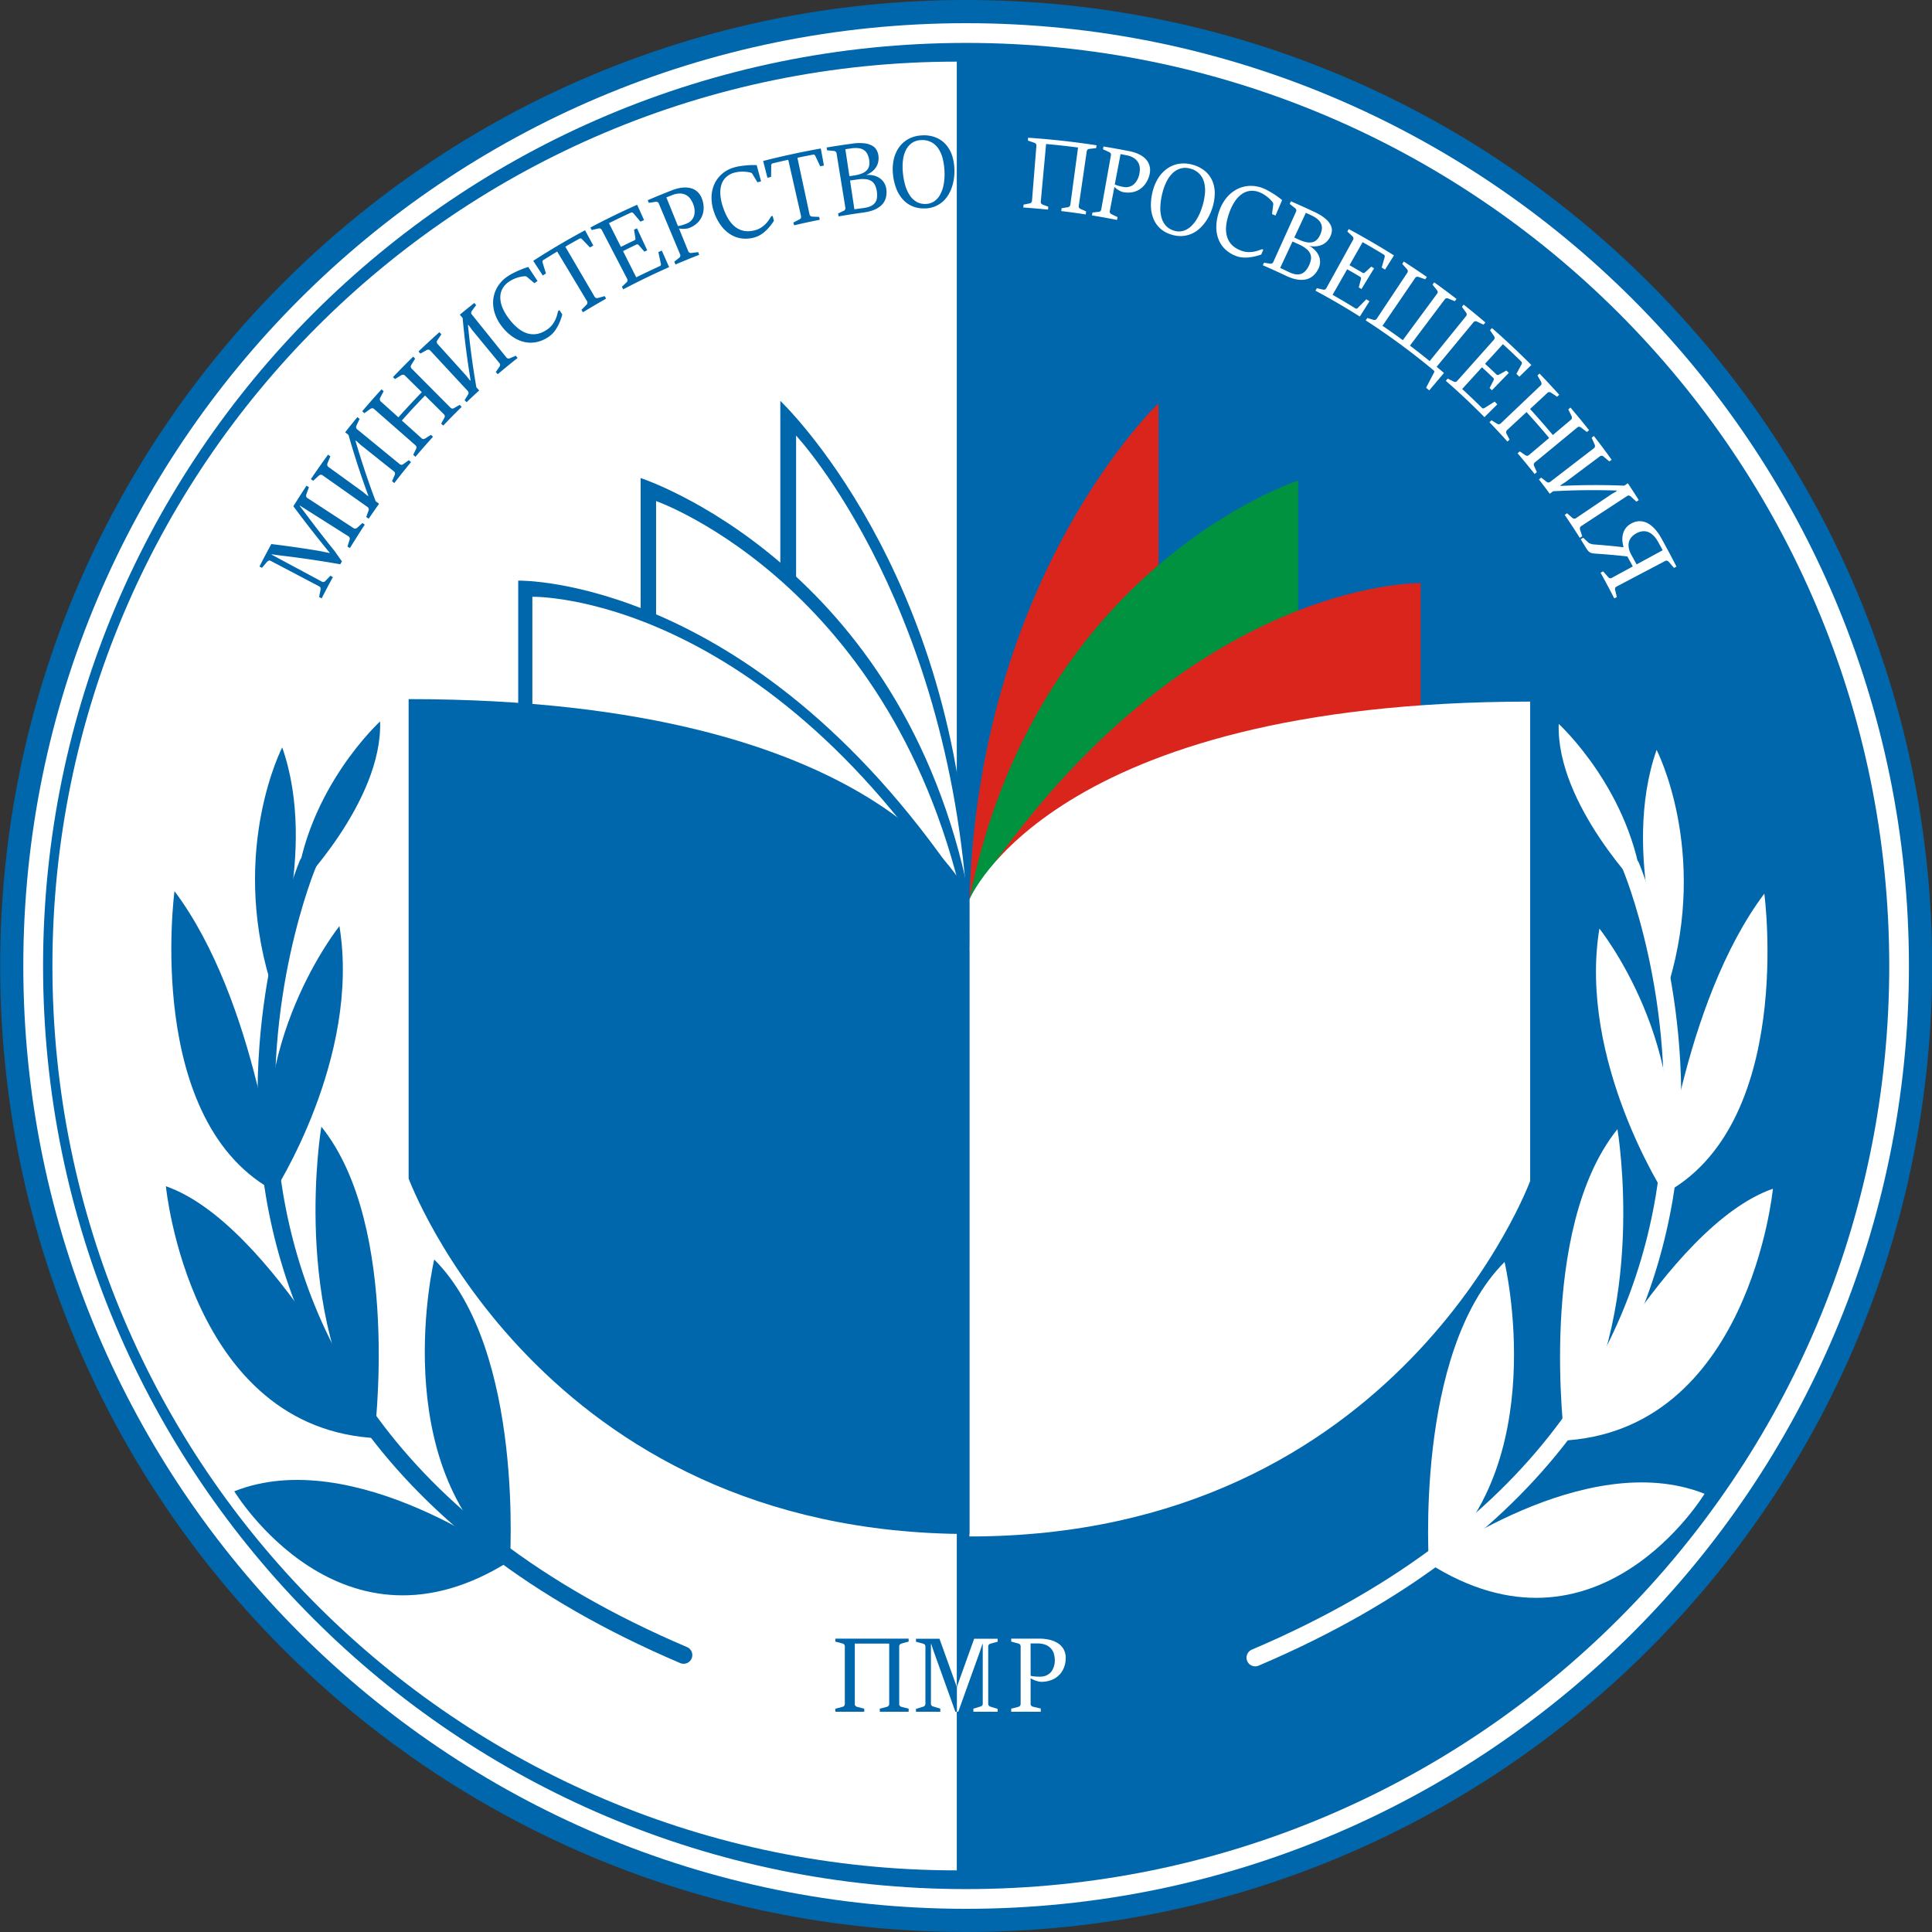
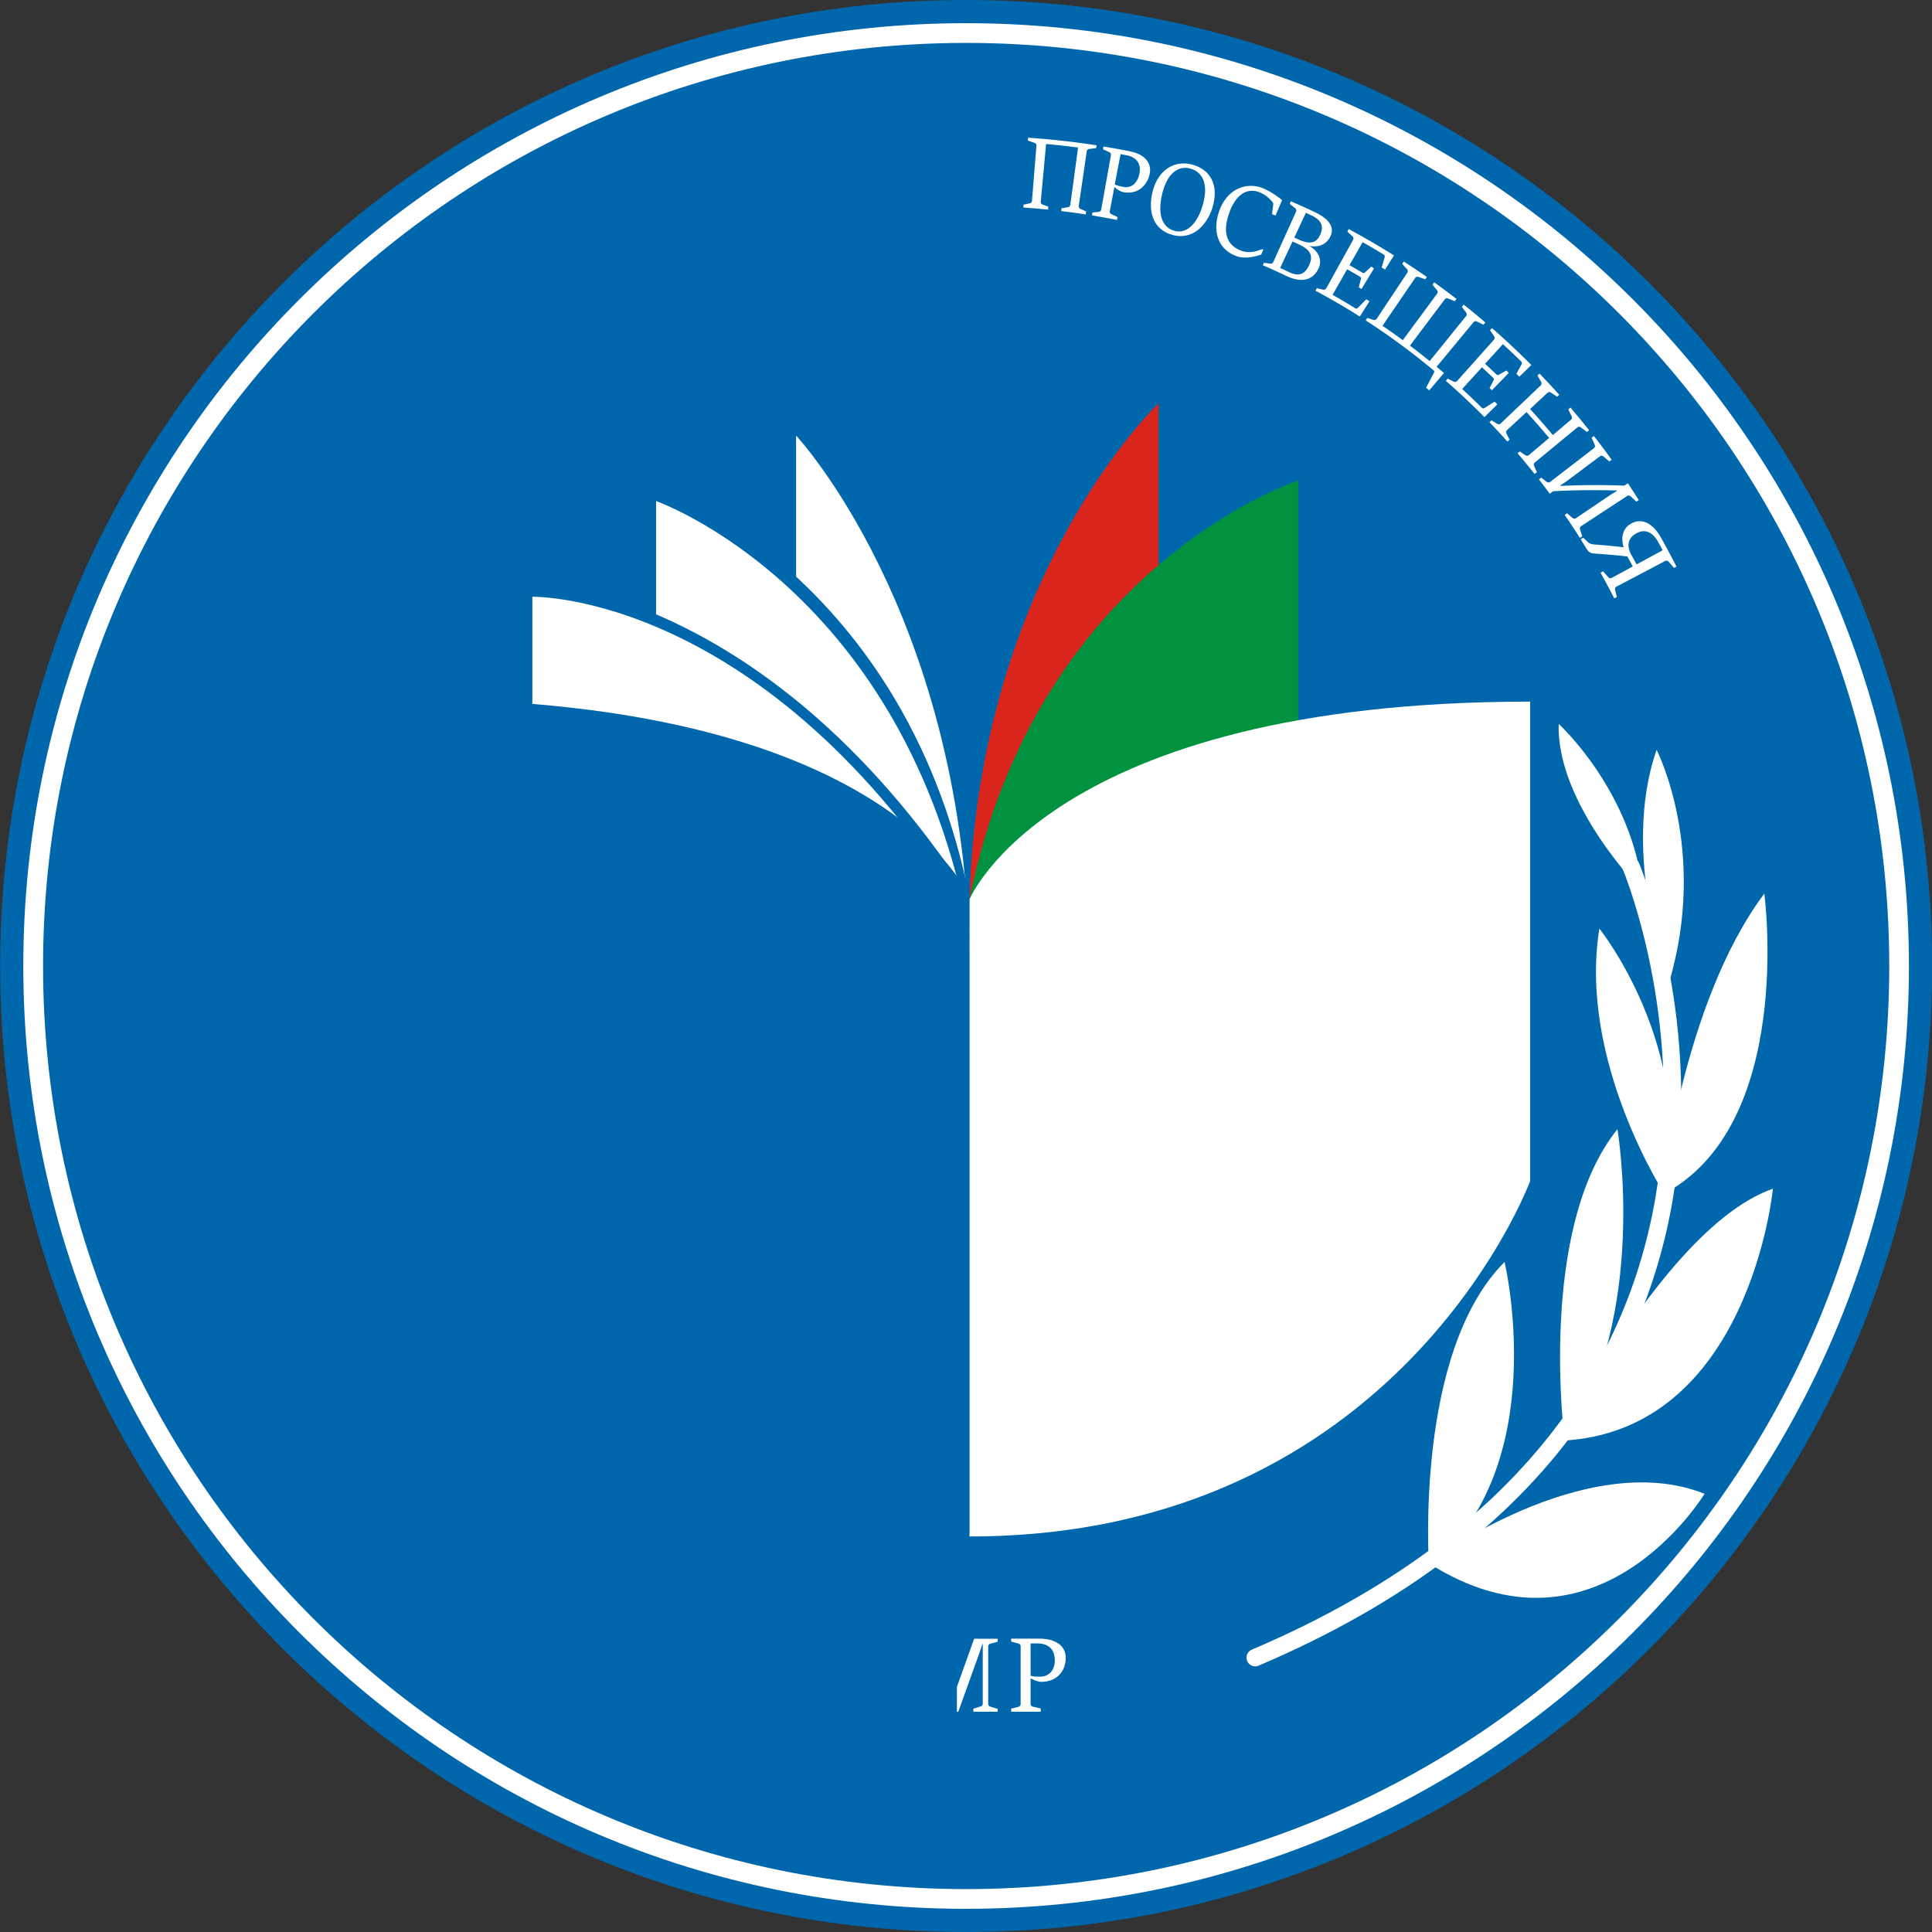
<svg xmlns="http://www.w3.org/2000/svg" id="Слой_1" data-name="Слой 1" viewBox="0 0 1000 1000">
  <rect x="0" y="0" width="1000" height="1000" fill="#333333" stroke="none" />
  <defs>
    <style>.cls-1{fill:#0067ac;}.cls-2{fill:#fff;}.cls-3{fill:#da251d;}.cls-4{fill:#00923f;}.cls-5,.cls-6{fill:none;stroke-linecap:round;stroke-miterlimit:10;stroke-width:9px;}.cls-5{stroke:#fff;}.cls-6{stroke:#0067ac;}</style>
  </defs>
  <title>avatar</title>
  <path class="cls-1" d="M1000.08,500c0,276.14-223.86,500-500,500S.08,776.14.08,500,223.93,0,500.08,0s500,223.86,500,500" />
  <path class="cls-2" d="M988.06,500c0,269.51-218.48,488-488,488s-488-218.48-488-488,218.48-488,488-488,488,218.48,488,488" />
  <path class="cls-1" d="M977.87,500c0,263.88-213.91,477.79-477.79,477.79S22.29,763.88,22.29,500,236.2,22.21,500.08,22.21,977.87,236.12,977.87,500" />
-   <path class="cls-2" d="M495.23,31.9h0C236.71,31.9,27.13,241.48,27.13,500s209.58,468.1,468.1,468.1Z" />
  <path class="cls-3" d="M599.64,208.78s-92.78,87.64-97.88,256.84h97.88Z" />
  <path class="cls-4" d="M671.94,248.72s-135.58,44-170.18,216.9H671.94Z" />
-   <path class="cls-3" d="M735.31,301.81s-124.63-2.7-233.54,163.81H735.31Z" />
  <path class="cls-2" d="M501.76,465.62V795.27c222.46,0,290.25-184,290.25-184V363.15c-248.42,0-290.25,102.47-290.25,102.47" />
  <path class="cls-2" d="M778.76,653.2s25.28,105.92-39.08,158c0,0-7.94-111,39.08-158" />
  <path class="cls-2" d="M837.19,584.45s16.42,96.89-27.32,161.29c0,0-14.36-109.48,27.32-161.29" />
  <path class="cls-2" d="M827.84,480.64s49.5,61.59,34,137.87c0,0-45.14-69.48-34-137.87" />
  <path class="cls-2" d="M857.46,388.14s26.83,51.89,6.4,120.58c0,0-25.38-66.37-6.4-120.58" />
  <path class="cls-2" d="M806.79,374.7s38.23,34.88,43.63,87.13c0,0-45-45.42-43.63-87.13" />
  <path class="cls-2" d="M913.21,462.55s16.2,120.61-53.17,156c0,0,10.56-99.26,53.17-156" />
  <path class="cls-2" d="M917.66,615.28s-12.14,126.4-110.18,130.46c0,0,55.09-111.25,110.18-130.46" />
  <path class="cls-2" d="M882.27,773.18s-55.47,91.76-143.08,35.74c0,0,81.3-60.32,143.08-35.74" />
  <path class="cls-5" d="M844.18,448.43S961.14,725.37,649.69,858" />
  <path class="cls-1" d="M403.89,207.49s92.78,87.64,97.88,256.84H403.89Z" />
  <path class="cls-2" d="M412.06,225.46s85,90.92,89.7,266.45h-89.7Z" />
  <path class="cls-1" d="M331.59,247.43s135.58,44,170.17,216.9H331.59Z" />
  <path class="cls-2" d="M339.59,259.34S468.8,304.72,501.76,483.15H339.59Z" />
  <path class="cls-1" d="M268.22,300.52s124.63-2.7,233.54,163.81H268.22Z" />
  <path class="cls-2" d="M275.55,308.89s120.72-2.74,226.21,166.59H275.55Z" />
  <path class="cls-1" d="M501.76,464.33V794c-222.46,0-290.25-184-290.25-184V361.86c248.42,0,290.25,102.47,290.25,102.47" />
  <path class="cls-1" d="M224.76,651.91s-25.28,105.92,39.08,158c0,0,7.94-111-39.08-158" />
  <path class="cls-1" d="M166.33,583.16s-16.43,96.89,27.32,161.29c0,0,14.36-109.48-27.32-161.29" />
  <path class="cls-1" d="M175.69,479.35s-49.5,61.59-34,137.87c0,0,45.14-69.48,34-137.87" />
  <path class="cls-1" d="M146.07,386.85s-26.83,51.89-6.4,120.58c0,0,25.38-66.37,6.4-120.58" />
  <path class="cls-1" d="M196.74,373.41s-38.23,34.88-43.63,87.13c0,0,45-45.42,43.63-87.13" />
  <path class="cls-1" d="M90.32,461.26s-16.2,120.61,53.17,156c0,0-10.56-99.26-53.17-156" />
  <path class="cls-1" d="M85.87,614S98,740.39,196,744.45C196,744.45,141,633.2,85.87,614" />
  <path class="cls-1" d="M121.26,771.89s55.47,91.76,143.08,35.74c0,0-81.3-60.32-143.08-35.74" />
  <path class="cls-6" d="M159.35,447.14s-117,276.94,194.49,409.53" />
  <path class="cls-1" d="M165.18,309q.36-1.9.73-3.79a1.66,1.66,0,0,0-.07-1,1.33,1.33,0,0,0-.65-.72l-25.07-13.18a1.25,1.25,0,0,0-1-.11,1.85,1.85,0,0,0-.85.56q-1.34,1.56-2.67,3.15l-1.31-.67q3-5.9,6.15-11.64,12.59,1.52,25,3.59l5.12,1.06.08-.14q-9.65-11.76-18.79-24.07,3.35-5.41,6.82-10.66l1.22.82q-.68,1.87-1.34,3.74a1.83,1.83,0,0,0-.05,1,1.27,1.27,0,0,0,.57.81L183,273.36a1.32,1.32,0,0,0,1,.24,1.85,1.85,0,0,0,.87-.41l2.7-2.47,1.24.83q-3.93,6-7.69,12.12l-1.28-.78q.55-1.77,1.11-3.53a1.62,1.62,0,0,0,0-1,1.39,1.39,0,0,0-.62-.78l-25.1-15.88-.1.17,2.54,3.3q7.63,10.28,15.62,20.17,1.83,2.64,3.69,5.25l-.85,1.48q-15.51-2.73-31.34-4.59l-4.17-.58-.08.15,26.06,14a1.33,1.33,0,0,0,1,.16,1.65,1.65,0,0,0,.81-.5L171,298l1.31.72q-3,5.41-5.81,11l-1.33-.68" />
  <path class="cls-1" d="M189.55,267.62q.62-1.73,1.26-3.45a1.59,1.59,0,0,0,0-.94,1.4,1.4,0,0,0-.59-.81L166.94,246a1.28,1.28,0,0,0-1-.25,1.76,1.76,0,0,0-.89.42l-2.94,2.66-1.21-.83q4.36-6.46,8.91-12.68l1.18.88q-.75,1.81-1.48,3.63a1.73,1.73,0,0,0-.1,1,1.31,1.31,0,0,0,.54.82l17.95,13,2.18,1.83.64.3Q185,241.32,180.4,225.14l-1.74-1.39q3.13-4,6.34-7.86l1.13.95q-.83,1.73-1.64,3.47a1.78,1.78,0,0,0-.16,1,1.29,1.29,0,0,0,.49.86l22.06,18.06a1.36,1.36,0,0,0,.95.35,1.65,1.65,0,0,0,.89-.32l2.87-2.07,1.15,1q-4.4,5.31-8.64,10.84l-1.18-.92q.69-1.64,1.4-3.28a1.77,1.77,0,0,0,.1-1,1.37,1.37,0,0,0-.53-.83l-17.35-13.84-2-1.87-.61-.31q4.72,16.08,10.53,31.49l1.76,1.27q-2.72,3.82-5.37,7.74l-1.24-.85" />
  <path class="cls-1" d="M213.86,235.46q.77-1.61,1.56-3.22a1.55,1.55,0,0,0,.12-.91,1.43,1.43,0,0,0-.51-.86l-21.44-18.8a1.3,1.3,0,0,0-.92-.36,1.69,1.69,0,0,0-.91.3l-3.14,2.25-1.12-1q4.89-5.79,10-11.35l1.08,1q-.9,1.68-1.79,3.38a1.73,1.73,0,0,0-.18,1,1.3,1.3,0,0,0,.45.88l9.15,8.23q5.94-6.68,12.12-13l-8.77-8.64a1.22,1.22,0,0,0-.88-.4,2.2,2.2,0,0,0-1,.24l-3.22,2-1.06-1q5.16-5.42,10.47-10.61l1,1.06q-1,1.61-2,3.23a1.64,1.64,0,0,0-.24,1,1.34,1.34,0,0,0,.41.89L233.17,211a1.42,1.42,0,0,0,.89.46,1.53,1.53,0,0,0,.9-.2l3-1.72,1,1.08q-4.84,4.72-9.54,9.67l-1.08-1q.84-1.54,1.7-3.07a1.73,1.73,0,0,0,.17-.92,1.39,1.39,0,0,0-.45-.87L220,204.73q-6.14,6.3-12,12.94l10.21,9.18a1.35,1.35,0,0,0,.91.4,1.76,1.76,0,0,0,.9-.25l3-1.92,1.1,1q-4.61,5.07-9.07,10.35l-1.14-1" />
  <path class="cls-1" d="M240.48,207.13q.91-1.5,1.83-3a1.51,1.51,0,0,0,.2-.88,1.46,1.46,0,0,0-.42-.9L222.7,181.44a1.32,1.32,0,0,0-.87-.46,1.65,1.65,0,0,0-.93.19L217.6,183l-1-1.07q5.35-5.11,10.84-10l1,1.11q-1,1.55-2.08,3.12a1.63,1.63,0,0,0-.28.93,1.34,1.34,0,0,0,.37.9l14.86,16.45,1.76,2.24.56.43q-2.67-16-4.17-32.54L238,162.88q3.73-3.09,7.53-6.08l.91,1.16q-1.11,1.47-2.21,2.95a1.67,1.67,0,0,0-.34.92,1.32,1.32,0,0,0,.31.93L262.08,185a1.4,1.4,0,0,0,.85.55,1.56,1.56,0,0,0,.91-.1l3.13-1.33.93,1.18q-5.2,4.09-10.28,8.4l-1-1.15q1-1.41,1.94-2.82a1.68,1.68,0,0,0,.28-.9,1.4,1.4,0,0,0-.36-.91l-14.13-17.15-1.62-2.25-.53-.44q1.59,16.43,4.37,32.41l1.46,1.61q-3.3,3-6.54,6.11Z" />
  <path class="cls-1" d="M289.57,160.53l1.46,2.23a27.78,27.78,0,0,1-.9,2.87,26.26,26.26,0,0,1-1.38,3.09,18.84,18.84,0,0,1-1.93,3,12.35,12.35,0,0,1-2.6,2.45A17.39,17.39,0,0,1,278,177a14.87,14.87,0,0,1-6.33.07,17.54,17.54,0,0,1-6.23-2.69,24.55,24.55,0,0,1-5.76-5.53,21.47,21.47,0,0,1-3.67-7,17.28,17.28,0,0,1-.68-7,16,16,0,0,1,2.22-6.44,17.3,17.3,0,0,1,5-5.23,23.68,23.68,0,0,1,2.55-1.54q1.43-.75,2.92-1.42t2.9-1.19q1.42-.53,2.51-.84l4.8,7.28-1.65,1.09-3.84-3.25A1.22,1.22,0,0,0,272,143a3.79,3.79,0,0,0-.81,0,16.93,16.93,0,0,0-2,.33,17.7,17.7,0,0,0-2.08.61,17.9,17.9,0,0,0-2,.88,15.14,15.14,0,0,0-1.89,1.14,10.35,10.35,0,0,0-3.11,3.4,9.19,9.19,0,0,0-1.15,4.4,13.89,13.89,0,0,0,1,5.2,25,25,0,0,0,3.39,5.88c3.23,4.32,6.56,6.9,9.93,7.8s6.68.18,10-2.13a11.29,11.29,0,0,0,2.52-2.34,14.18,14.18,0,0,0,1.58-2.54,14.67,14.67,0,0,0,.94-2.49l.58-2.18.63-.41" />
  <path class="cls-1" d="M301,160.33l2.65-2.68a1.45,1.45,0,0,0,.38-.82,1.48,1.48,0,0,0-.23-1L288.4,130.2q-3.57,2.14-7.1,4.35a1,1,0,0,0-.5.62,1.41,1.41,0,0,0,.05.76q.86,2.81,1.75,5.6l-1.67,1.07L276,135q13.14-8.46,26.8-15.82l4.3,7.91-1.75,1q-2-2.13-4.05-4.24a1.36,1.36,0,0,0-.65-.43,1,1,0,0,0-.73.12q-3.67,2-7.31,4.15l15.13,25.85a1.42,1.42,0,0,0,.75.67,1.55,1.55,0,0,0,.88.06l3.62-1,.74,1.3q-6,3.41-12,7.05l-.79-1.28" />
-   <path class="cls-1" d="M321.91,148.4l2.46-2.31a1.43,1.43,0,0,0,.41-.78,1.47,1.47,0,0,0-.17-1L311.47,119a1.35,1.35,0,0,0-.71-.68,1.6,1.6,0,0,0-.92-.08l-3.57.82-.69-1.3q11.93-6.31,24.2-11.78l3.58,7.92-1.86.83q-1.78-2.13-3.57-4.26a1.71,1.71,0,0,0-.62-.46.92.92,0,0,0-.75.06q-5.71,2.63-11.36,5.44l6.18,12.27q3.45-1.72,6.93-3.37a1,1,0,0,0,.55-.52,1.57,1.57,0,0,0,0-.73q-.34-2.14-.68-4.28l1.52-.71L335,129.56l-1.47.68L330.71,127a1.7,1.7,0,0,0-.6-.47.91.91,0,0,0-.75.08q-3.46,1.64-6.89,3.35l6.84,13.58q6.08-3,12.26-5.83a.84.84,0,0,0,.48-.48,1.4,1.4,0,0,0,0-.76q-.65-3-1.27-6l1.75-.78,3.82,8.57q-12,5.3-23.75,11.49l-.71-1.32" />
  <path class="cls-1" d="M349,135.44l2.63-2.09a1.43,1.43,0,0,0,.47-.74,1.48,1.48,0,0,0-.1-1L341,105.34a1.37,1.37,0,0,0-.65-.73,1.59,1.59,0,0,0-.91-.15l-3.61.52-.59-1.35q6.29-2.7,12.65-5.17a21.4,21.4,0,0,1,4.93-1.3,12.23,12.23,0,0,1,4.48.18,8.38,8.38,0,0,1,3.65,1.89,9,9,0,0,1,2.43,3.8,13.11,13.11,0,0,1,.83,4.9,11.09,11.09,0,0,1-1,4.29,10.43,10.43,0,0,1-2.55,3.43,12.52,12.52,0,0,1-3.91,2.35,5.76,5.76,0,0,1-1.19.31,10.52,10.52,0,0,1-1.36.12,13.19,13.19,0,0,1-1.43,0,11.71,11.71,0,0,1-1.32-.18l4.77,11.74a1.43,1.43,0,0,0,.64.77,1.54,1.54,0,0,0,.86.19l3.63-.45.55,1.4q-6.17,2.39-12.27,5l-.6-1.38M350.94,117c.27,0,.58-.09.93-.16s.72-.17,1.11-.29l1.15-.37,1.1-.4a7,7,0,0,0,2.24-1.33,6.43,6.43,0,0,0,1.34-1.72,5.89,5.89,0,0,0,.63-1.91,9.68,9.68,0,0,0,.09-1.91,10,10,0,0,0-.24-1.69,11.3,11.3,0,0,0-.37-1.28,13,13,0,0,0-1.49-2.88,6.73,6.73,0,0,0-2.24-2.07,6.87,6.87,0,0,0-3.16-.83,10.61,10.61,0,0,0-4.19.86l-2.93,1.16,6,14.82" />
  <path class="cls-1" d="M399.89,111.7l.69,2.57a27.5,27.5,0,0,1-1.71,2.42,25.23,25.23,0,0,1-2.22,2.47,18,18,0,0,1-2.69,2.17,11.72,11.72,0,0,1-3.15,1.47,16.56,16.56,0,0,1-6.6.66,14.53,14.53,0,0,1-5.91-2,17.77,17.77,0,0,1-5-4.56,25.23,25.23,0,0,1-3.69-7.07,22,22,0,0,1-1.32-7.73,17.21,17.21,0,0,1,1.47-6.8,15.4,15.4,0,0,1,4-5.33A16.47,16.47,0,0,1,380,86.66a22.52,22.52,0,0,1,2.83-.63q1.56-.25,3.15-.4t3.07-.19q1.48,0,2.6,0l2.27,8.41-1.87.5-2.6-4.3a1.23,1.23,0,0,0-.59-.56,3.7,3.7,0,0,0-.76-.24,16.81,16.81,0,0,0-1.93-.32,17.42,17.42,0,0,0-4.29.08,14.4,14.4,0,0,0-2.1.46,9.85,9.85,0,0,0-3.92,2.19,8.9,8.9,0,0,0-2.4,3.76,13.93,13.93,0,0,0-.6,5.23,25.62,25.62,0,0,0,1.39,6.63c1.71,5.12,4,8.62,6.89,10.57s6.16,2.34,9.94,1.23a10.78,10.78,0,0,0,3.05-1.39,13.55,13.55,0,0,0,2.24-1.89,14.13,14.13,0,0,0,1.63-2l1.2-1.87.71-.19" />
-   <path class="cls-1" d="M410.64,115.18l3.29-1.69a1.41,1.41,0,0,0,.6-.65,1.49,1.49,0,0,0,.08-1L408,82.69q-4,.89-8,1.85a1,1,0,0,0-.65.43,1.39,1.39,0,0,0-.18.73q0,2.93-.07,5.85l-1.88.47L395,83.32q14.81-3.78,29.85-6.46l1.61,8.84-1.93.35q-1.24-2.65-2.5-5.29a1.35,1.35,0,0,0-.48-.61.94.94,0,0,0-.72-.11q-4.06.77-8.1,1.62L419,110.91a1.44,1.44,0,0,0,.5.87,1.53,1.53,0,0,0,.81.33l3.7.17.3,1.47q-6.68,1.32-13.31,2.88l-.35-1.46" />
+   <path class="cls-1" d="M410.64,115.18l3.29-1.69a1.41,1.41,0,0,0,.6-.65,1.49,1.49,0,0,0,.08-1L408,82.69q-4,.89-8,1.85a1,1,0,0,0-.65.43,1.39,1.39,0,0,0-.18.73q0,2.93-.07,5.85l-1.88.47L395,83.32q14.81-3.78,29.85-6.46q-1.24-2.65-2.5-5.29a1.35,1.35,0,0,0-.48-.61.94.94,0,0,0-.72-.11q-4.06.77-8.1,1.62L419,110.91a1.44,1.44,0,0,0,.5.87,1.53,1.53,0,0,0,.81.33l3.7.17.3,1.47q-6.68,1.32-13.31,2.88l-.35-1.46" />
  <path class="cls-1" d="M433.79,110.49l3-1.42a1.42,1.42,0,0,0,.62-.61,1.49,1.49,0,0,0,.14-1L433,79.37a1.37,1.37,0,0,0-.46-.87,1.58,1.58,0,0,0-.84-.36l-3.6-.34-.25-1.45q6.62-1.13,13.27-2a23.69,23.69,0,0,1,6.41-.15,10.51,10.51,0,0,1,4.09,1.33,5.92,5.92,0,0,1,2.22,2.33,8.39,8.39,0,0,1,.86,2.91,9.33,9.33,0,0,1-.17,3.19,8.38,8.38,0,0,1-1.18,2.73,9.14,9.14,0,0,1-2.08,2.2,12.8,12.8,0,0,1-2.84,1.63v.05a12.23,12.23,0,0,1,3.82.3,9.42,9.42,0,0,1,3.18,1.41,8,8,0,0,1,2.27,2.46,8.23,8.23,0,0,1,1.09,3.42,11.59,11.59,0,0,1-.15,3.69,8.48,8.48,0,0,1-3.14,5,13.33,13.33,0,0,1-2.55,1.55,16.3,16.3,0,0,1-2.94,1,28.7,28.7,0,0,1-3.16.61q-6.41.87-12.78,2l-.26-1.48m8.16-19.7a17.06,17.06,0,0,0,4.05-1,7.51,7.51,0,0,0,2.56-1.63,4.72,4.72,0,0,0,1.24-2.21,7.65,7.65,0,0,0,.12-2.76,10.49,10.49,0,0,0-.91-3.36,5.48,5.48,0,0,0-1.81-2.15,6.41,6.41,0,0,0-2.73-1,13.15,13.15,0,0,0-3.69.05l-3.25.47,2.1,13.94,2.31-.33m5.27,16.77c2.51-.33,4.31-1.11,5.43-2.36s1.54-3.11,1.26-5.59a11.8,11.8,0,0,0-.94-3.66,5.44,5.44,0,0,0-1.9-2.26,6.75,6.75,0,0,0-3-1,16.85,16.85,0,0,0-4.17.12l-3.93.56,2.25,14.91q2.5-.37,5-.7" />
  <path class="cls-1" d="M479.06,107.85a15.3,15.3,0,0,1-6.56-1,14,14,0,0,1-5.07-3.5,18,18,0,0,1-3.5-5.7,27.38,27.38,0,0,1-1.74-7.6,23.9,23.9,0,0,1,.42-7.52,17.23,17.23,0,0,1,2.71-6.24,14.55,14.55,0,0,1,4.92-4.36,15.85,15.85,0,0,1,6.94-1.85,16.45,16.45,0,0,1,7.43,1.18,13.9,13.9,0,0,1,5.27,3.9A16.81,16.81,0,0,1,493,81.12,26.28,26.28,0,0,1,494,88.47a26.6,26.6,0,0,1-.36,4.63,23.88,23.88,0,0,1-1.17,4.42,19.53,19.53,0,0,1-2,3.95,14.3,14.3,0,0,1-2.87,3.2,14.05,14.05,0,0,1-3.8,2.22,15,15,0,0,1-4.8,1m.3-2.34a8.12,8.12,0,0,0,4.3-1.37,9.85,9.85,0,0,0,3-3.4,17.31,17.31,0,0,0,1.78-5,28.7,28.7,0,0,0,.51-6.29,33,33,0,0,0-.87-7.08,16.86,16.86,0,0,0-2.28-5.43,9.73,9.73,0,0,0-9-4.45A8.84,8.84,0,0,0,472,74a10,10,0,0,0-3.09,3.65,15.65,15.65,0,0,0-1.51,5.11,28.61,28.61,0,0,0-.12,6,35.07,35.07,0,0,0,1.22,7,19,19,0,0,0,2.42,5.38,10.57,10.57,0,0,0,3.62,3.4,8.9,8.9,0,0,0,4.87,1" />
  <path class="cls-2" d="M529.79,105.92l3.26-.67a1.43,1.43,0,0,0,.75-.45,1.49,1.49,0,0,0,.36-.92q1.14-14.19,2.28-28.39a1.36,1.36,0,0,0-.24-1,1.57,1.57,0,0,0-.73-.55l-3.41-1.18q0-.73.1-1.47,17.78,1.2,35.43,3.91l-.23,1.46-3.56.41a1.54,1.54,0,0,0-.86.38,1.37,1.37,0,0,0-.44.86l-4.12,28.19a1.48,1.48,0,0,0,.15,1,1.44,1.44,0,0,0,.65.59l3,1.36L562,111q-6.33-1-12.69-1.74l.18-1.49,3.27-.51a1.62,1.62,0,0,0,.8-.42A1.44,1.44,0,0,0,554,106l4-29.64q-8.25-1.08-16.54-1.83l-2.75,29.77a1.42,1.42,0,0,0,.2,1,1.64,1.64,0,0,0,.68.57L542.6,107l-.16,1.49q-6.37-.64-12.76-1.08l.1-1.49" />
  <path class="cls-2" d="M565.45,110l3.32-.36a1.43,1.43,0,0,0,.79-.38,1.49,1.49,0,0,0,.45-.88l5-28a1.36,1.36,0,0,0-.15-1,1.56,1.56,0,0,0-.67-.61l-3.28-1.49.24-1.45q6.69,1.09,13.35,2.4a21.17,21.17,0,0,1,4.83,1.53A12,12,0,0,1,593,82.3a8.25,8.25,0,0,1,2,3.54,8.94,8.94,0,0,1,0,4.5,13.23,13.23,0,0,1-2,4.57A11.22,11.22,0,0,1,589.88,98a10.54,10.54,0,0,1-4,1.53,12.46,12.46,0,0,1-4.54-.1,5.67,5.67,0,0,1-1.16-.37,10.1,10.1,0,0,1-1.2-.63,12.7,12.7,0,0,1-1.17-.8,12,12,0,0,1-1-.86l-2.37,12.43a1.43,1.43,0,0,0,.12,1,1.5,1.5,0,0,0,.62.61l3.27,1.56-.3,1.47q-6.45-1.28-12.94-2.34ZM577,95.47c.24.12.53.24.87.36s.7.24,1.08.35l1.16.3,1.14.25a6.87,6.87,0,0,0,2.6.08,6.43,6.43,0,0,0,2.05-.73,5.92,5.92,0,0,0,1.56-1.28,9.72,9.72,0,0,0,1.1-1.56,9.83,9.83,0,0,0,.72-1.55,11.09,11.09,0,0,0,.38-1.28,13,13,0,0,0,.31-3.22,6.67,6.67,0,0,0-.76-2.93,6.76,6.76,0,0,0-2.19-2.38,10.42,10.42,0,0,0-4-1.52L580,79.76l-3,15.71" />
  <path class="cls-2" d="M606.8,121.56a15.31,15.31,0,0,1-5.92-3,13.85,13.85,0,0,1-3.68-4.93,17.94,17.94,0,0,1-1.47-6.52,27.25,27.25,0,0,1,.82-7.75,23.9,23.9,0,0,1,2.85-7,17.38,17.38,0,0,1,4.61-5,14.71,14.71,0,0,1,6.09-2.55,16,16,0,0,1,7.2.47,16.54,16.54,0,0,1,6.69,3.5,13.86,13.86,0,0,1,3.74,5.39,16.66,16.66,0,0,1,1,6.62,26.16,26.16,0,0,1-1.38,7.3,26.53,26.53,0,0,1-1.85,4.26,23.9,23.9,0,0,1-2.55,3.8,19.67,19.67,0,0,1-3.18,3.09A14.52,14.52,0,0,1,616,121.3a14.26,14.26,0,0,1-4.34.88,15.17,15.17,0,0,1-4.88-.62m1-2.12a8.21,8.21,0,0,0,4.54.08,10,10,0,0,0,4-2.24,17.42,17.42,0,0,0,3.33-4.21,28.66,28.66,0,0,0,2.53-5.79,32.93,32.93,0,0,0,1.48-7,16.78,16.78,0,0,0-.41-5.87,9.72,9.72,0,0,0-7.15-7.12,8.94,8.94,0,0,0-5.08-.07,10.1,10.1,0,0,0-4.13,2.46,15.73,15.73,0,0,0-3.1,4.35,28.73,28.73,0,0,0-2.06,5.6,35.14,35.14,0,0,0-1.12,7,18.78,18.78,0,0,0,.55,5.86,10.46,10.46,0,0,0,2.33,4.37,8.92,8.92,0,0,0,4.29,2.54" />
  <path class="cls-2" d="M653.86,129.3l-1.05,2.45a28.26,28.26,0,0,1-2.86.86,25.72,25.72,0,0,1-3.3.59,18.44,18.44,0,0,1-3.48.06,11.88,11.88,0,0,1-3.41-.77,16.52,16.52,0,0,1-5.64-3.5,14.35,14.35,0,0,1-3.44-5.17,17.54,17.54,0,0,1-1.11-6.64,25.07,25.07,0,0,1,1.47-7.83,22,22,0,0,1,3.74-6.9A17.45,17.45,0,0,1,640.15,98a15.62,15.62,0,0,1,6.47-1.77,16.65,16.65,0,0,1,7,1.16,22.52,22.52,0,0,1,2.64,1.24q1.39.76,2.75,1.61t2.55,1.73q1.2.87,2.06,1.6l-3.41,8-1.8-.75q.31-2.49.61-5a1.22,1.22,0,0,0-.12-.8,3.76,3.76,0,0,0-.45-.66,16.22,16.22,0,0,0-1.33-1.43,17.38,17.38,0,0,0-3.45-2.56,14.58,14.58,0,0,0-1.95-.92,10,10,0,0,0-4.47-.66A9,9,0,0,0,643,100.3a14.08,14.08,0,0,0-3.72,3.76,25.73,25.73,0,0,0-3,6.08c-1.82,5.08-2.16,9.26-1.1,12.54s3.42,5.6,7.11,7a11,11,0,0,0,3.29.77,13.94,13.94,0,0,0,3-.12,14.42,14.42,0,0,0,2.57-.62l2.12-.74.68.29" />
  <path class="cls-2" d="M654.22,136l3.34.47a1.44,1.44,0,0,0,.86-.17,1.48,1.48,0,0,0,.66-.74l11.75-26a1.34,1.34,0,0,0,.09-1,1.57,1.57,0,0,0-.51-.76l-2.85-2.26.59-1.35q6.22,2.69,12.37,5.6a24.18,24.18,0,0,1,5.52,3.41,10.64,10.64,0,0,1,2.73,3.37,5.89,5.89,0,0,1,.59,3.17,8.3,8.3,0,0,1-.89,2.9,9.22,9.22,0,0,1-1.92,2.56,8.47,8.47,0,0,1-2.52,1.62,9.39,9.39,0,0,1-3,.68,13.2,13.2,0,0,1-3.32-.21l0,0a12.44,12.44,0,0,1,3.07,2.36,9.5,9.5,0,0,1,1.92,2.94,7.9,7.9,0,0,1,.56,3.32,8.11,8.11,0,0,1-1,3.46,11.47,11.47,0,0,1-2.18,3,8.74,8.74,0,0,1-2.59,1.75,8.93,8.93,0,0,1-2.87.7,13.79,13.79,0,0,1-3-.12,16.9,16.9,0,0,1-3.07-.76,29.48,29.48,0,0,1-3-1.24q-5.91-2.81-11.91-5.4l.6-1.37m17.85-12a17.52,17.52,0,0,0,4,1.4,7.71,7.71,0,0,0,3.07.06,4.79,4.79,0,0,0,2.28-1.15,7.61,7.61,0,0,0,1.64-2.23,10.35,10.35,0,0,0,1.09-3.31,5.44,5.44,0,0,0-.34-2.79,6.48,6.48,0,0,0-1.75-2.36,13.46,13.46,0,0,0-3.16-2l-3-1.4-6,12.8,2.15,1m-4.85,16.9c2.31,1.11,4.27,1.46,5.92,1s3-1.74,4.17-4a11.61,11.61,0,0,0,1.23-3.58,5.39,5.39,0,0,0-.36-2.94,6.82,6.82,0,0,0-2-2.5,17.16,17.16,0,0,0-3.6-2.21L669,125l-6.39,13.69q2.32,1.07,4.63,2.17" />
  <path class="cls-2" d="M681.61,149.17l3.3.76a1.44,1.44,0,0,0,.88-.09,1.48,1.48,0,0,0,.72-.68l13.83-25a1.36,1.36,0,0,0,.17-1,1.59,1.59,0,0,0-.45-.81l-2.67-2.5.7-1.3Q710,125,721.52,132.19l-4.62,7.36-1.75-1.09q.78-2.66,1.55-5.33a1.69,1.69,0,0,0,0-.77.92.92,0,0,0-.47-.59q-5.43-3.31-10.94-6.43l-6.8,11.93q3.37,1.91,6.71,3.89a1,1,0,0,0,.74.17,1.59,1.59,0,0,0,.63-.38l3.2-2.94,1.45.88-6.53,10.71-1.4-.85q.56-2.08,1.1-4.16a1.7,1.7,0,0,0,.05-.77.92.92,0,0,0-.49-.58q-3.32-2-6.67-3.86l-7.53,13.22q5.94,3.37,11.78,7a.86.86,0,0,0,.68.13,1.37,1.37,0,0,0,.65-.41q2.16-2.21,4.34-4.4l1.64,1-5,7.93q-11.26-7.13-22.95-13.37l.71-1.32" />
  <path class="cls-2" d="M742.21,193a1.47,1.47,0,0,0,.17-.69.79.79,0,0,0-.32-.59,361.37,361.37,0,0,0-35.17-25.89l.82-1.26,3.25,1a1.48,1.48,0,0,0,.88,0,1.42,1.42,0,0,0,.77-.61l15.8-23.76a1.34,1.34,0,0,0,.25-1,1.61,1.61,0,0,0-.39-.85l-2.47-2.75.8-1.24q6,3.9,11.94,8l-.85,1.21-3.43-1.21a1.62,1.62,0,0,0-1-.06,1.35,1.35,0,0,0-.79.59l-16.89,24.74q5.31,3.62,10.51,7.44L743.85,152a1.34,1.34,0,0,0,.29-.94,1.64,1.64,0,0,0-.37-.88l-2.29-2.84.86-1.2q5.84,4.19,11.55,8.6l-.9,1.17-3.38-1.39a1.62,1.62,0,0,0-1-.1,1.34,1.34,0,0,0-.82.55l-18,23.93q5.16,3.89,10.21,8l18.84-23.29a1.34,1.34,0,0,0,.33-.93,1.65,1.65,0,0,0-.35-.92l-2.13-2.93.91-1.16q5.69,4.51,11.24,9.25l-1,1.12-3.37-1.6a1.64,1.64,0,0,0-.95-.15,1.33,1.33,0,0,0-.85.51L743.6,189.85q1.91,1.59,3.8,3.21l-7.64,9-1.61-1.37q2-3.83,4-7.68" />
  <path class="cls-2" d="M749.39,196l3.12,1.54a1.49,1.49,0,0,0,.89.12,1.45,1.45,0,0,0,.85-.5l19-21.32a1.33,1.33,0,0,0,.37-.92,1.64,1.64,0,0,0-.28-.9q-1.05-1.56-2.12-3.11l1-1.11q10.46,9.14,20.4,19.12L786.41,195l-1.51-1.51q1.34-2.45,2.66-4.9a1.68,1.68,0,0,0,.19-.75,1,1,0,0,0-.34-.7q-4.69-4.61-9.5-9l-9.25,10.15q2.94,2.7,5.84,5.48a1,1,0,0,0,.7.35,1.56,1.56,0,0,0,.71-.22l3.79-2.12,1.25,1.22-8.73,9L771,200.83q1-1.92,2-3.85a1.69,1.69,0,0,0,.22-.74,1,1,0,0,0-.36-.69q-2.88-2.76-5.8-5.44l-10.24,11.24q5.19,4.76,10.22,9.76a.9.9,0,0,0,.64.29,1.35,1.35,0,0,0,.73-.24l5.23-3.29L775,209.3l-6.66,6.62q-9.69-9.85-20-18.81l1-1.13" />
  <path class="cls-2" d="M772,217.54l3,1.84a1.5,1.5,0,0,0,.88.2,1.42,1.42,0,0,0,.9-.42l20.67-19.66a1.32,1.32,0,0,0,.44-.89,1.69,1.69,0,0,0-.21-.93q-.94-1.67-1.89-3.33l1.06-1q5.18,5.38,10.21,11l-1.09,1-3.17-2.12a1.73,1.73,0,0,0-.93-.27,1.28,1.28,0,0,0-.91.37l-9,8.37q6,6.57,11.79,13.48l9.39-7.94a1.23,1.23,0,0,0,.47-.85,2.3,2.3,0,0,0-.16-1q-.85-1.73-1.71-3.45l1.11-1q4.92,5.75,9.67,11.74l-1.15.92-3.07-2.35a1.67,1.67,0,0,0-.93-.35,1.3,1.3,0,0,0-.92.32l-22,18.13a1.41,1.41,0,0,0-.54.85,1.6,1.6,0,0,0,.12.93q.74,1.63,1.46,3.27l-1.17.94q-4.33-5.46-8.81-10.7l1.13-1,2.91,2a1.74,1.74,0,0,0,.9.27,1.36,1.36,0,0,0,.91-.36l10.48-8.86q-5.73-6.87-11.72-13.4l-10.07,9.33a1.38,1.38,0,0,0-.48.87,1.78,1.78,0,0,0,.16.92q.82,1.57,1.62,3.14l-1.11,1q-4.58-5.12-9.3-10l1.07-1" />
  <path class="cls-2" d="M797.71,247.2l2.85,2.22a1.54,1.54,0,0,0,.87.31,1.4,1.4,0,0,0,.94-.32L825,232a1.3,1.3,0,0,0,.53-.84,1.74,1.74,0,0,0-.12-1q-.78-1.8-1.59-3.59l1.16-.91q4.69,6,9.2,12.31l-1.19.87-3-2.53a1.69,1.69,0,0,0-.92-.4,1.3,1.3,0,0,0-.94.27l-17.73,13.26L808,251l-.48.52q16.37-.8,33.21-.15l1.84-1.24q2.87,4.31,5.66,8.72l-1.24.79L844.12,257a1.82,1.82,0,0,0-.91-.48,1.24,1.24,0,0,0-1,.2L818.43,272.3a1.36,1.36,0,0,0-.61.81,1.72,1.72,0,0,0,0,1q.58,1.73,1.14,3.47l-1.26.81q-3.82-6.05-7.82-11.89l1.23-.85,2.71,2.39a1.8,1.8,0,0,0,.9.41,1.34,1.34,0,0,0,1-.25l18.39-12.42,2.4-1.38.48-.49q-16.77-.55-33.09.36l-1.74,1.3q-2.77-3.76-5.62-7.42l1.18-.93" />
  <path class="cls-2" d="M819.47,278.3l2.49,2.38a2.41,2.41,0,0,0,.61.44,5.83,5.83,0,0,0,.77.34,5.18,5.18,0,0,0,.84.23c.28.05.54.09.78.11q7.67.56,15.41,1.46a17.64,17.64,0,0,1-.57-2.88,11.23,11.23,0,0,1,.09-3.27,9.19,9.19,0,0,1,1.21-3.19,8,8,0,0,1,2.79-2.68,11.31,11.31,0,0,1,2.05-1,8.11,8.11,0,0,1,2.42-.46,8.65,8.65,0,0,1,2.69.33,9.86,9.86,0,0,1,2.9,1.4,16.06,16.06,0,0,1,3,2.76,25.77,25.77,0,0,1,3,4.4q4,7.18,7.79,14.61l-1.31.67q-1.33-1.59-2.67-3.15a1.85,1.85,0,0,0-.84-.56,1.25,1.25,0,0,0-1,.11l-25.21,13.26a1.39,1.39,0,0,0-.68.72,1.59,1.59,0,0,0-.06,1q.46,1.85.89,3.71l-1.33.68q-3.44-6.75-7.08-13.27l1.3-.73q1.38,1.54,2.74,3.1a1.37,1.37,0,0,0,1.79.27l10.86-5.91q-1.41-2.6-2.85-5.17-7.92-.88-15.76-1.4l-1.81-.16a4.75,4.75,0,0,1-1.39-.34,3.65,3.65,0,0,1-1.17-.82,9.12,9.12,0,0,1-1.19-1.62q-1.39-2.28-2.8-4.53l1.27-.8m27.66,13.8,13.5-7.34q-1.18-2.19-2.39-4.35c-1.49-2.69-3.26-4.39-5.25-5.12s-4.14-.4-6.46,1a7.92,7.92,0,0,0-2.19,1.88,6.25,6.25,0,0,0-1.22,2.48,7.34,7.34,0,0,0,0,3.06,11.68,11.68,0,0,0,1.37,3.58q1.34,2.41,2.66,4.84" />
  <path class="cls-2" d="M508.51,850.9,507.14,855,496,886h-.77V873.34l.17-.53,8.82-24.59h12.16v1.54l-3.72,1a1.67,1.67,0,0,0-.82.51,1.4,1.4,0,0,0-.34,1v29.58a1.42,1.42,0,0,0,.34,1,1.63,1.63,0,0,0,.82.53l3.72,1.13V886H503.82V884.4l3.69-1.13a1.63,1.63,0,0,0,.84-.5,1.43,1.43,0,0,0,.32-1V850.9Z" />
  <path class="cls-2" d="M523.4,884.4l3.72-.94a1.64,1.64,0,0,0,.82-.53,1.45,1.45,0,0,0,.34-1V852.2a1.4,1.4,0,0,0-.34-1,1.69,1.69,0,0,0-.82-.51l-3.72-1v-1.54h14.4a24.11,24.11,0,0,1,5.35.57,13.42,13.42,0,0,1,4.38,1.79,8.94,8.94,0,0,1,3,3.14,9.2,9.2,0,0,1,1.08,4.58,13.09,13.09,0,0,1-1,5.11,11.12,11.12,0,0,1-6.61,6.31,14.37,14.37,0,0,1-5,.85,6.76,6.76,0,0,1-1.36-.15,11.82,11.82,0,0,1-1.46-.41,14.5,14.5,0,0,1-1.46-.59,12.68,12.68,0,0,1-1.28-.69v13.21a1.41,1.41,0,0,0,.35,1,1.76,1.76,0,0,0,.84.51l4.07.94V886H523.4Zm10.06-17c.29.07.63.14,1,.2s.81.11,1.25.15.88.06,1.33.08l1.29,0a7.94,7.94,0,0,0,2.85-.46,7.07,7.07,0,0,0,2.06-1.19,6.15,6.15,0,0,0,1.39-1.65,9.57,9.57,0,0,0,.82-1.83,9.74,9.74,0,0,0,.41-1.74,11.12,11.12,0,0,0,.11-1.39,13.29,13.29,0,0,0-.42-3.36,7,7,0,0,0-1.47-2.83,7.37,7.37,0,0,0-2.83-2,11.69,11.69,0,0,0-4.48-.74h-3.34Z" />
  <path class="cls-1" d="M432.4,884.4l3.72-.94a1.64,1.64,0,0,0,.82-.53,1.46,1.46,0,0,0,.34-1V852.2a1.4,1.4,0,0,0-.34-1,1.69,1.69,0,0,0-.82-.51l-3.72-1v-1.54h37.91v1.54l-3.69,1a1.65,1.65,0,0,0-.85.53,1.41,1.41,0,0,0-.34,1v29.74a1.44,1.44,0,0,0,.34,1,1.68,1.68,0,0,0,.85.51l3.69.94V886H455.37V884.4l3.69-.94a1.88,1.88,0,0,0,.85-.54,1.41,1.41,0,0,0,.34-1V850.72h-17.8v31.23a1.39,1.39,0,0,0,.34,1,1.91,1.91,0,0,0,.85.53l3.69.94V886H432.4Z" />
  <path class="cls-1" d="M482,850.9l1.38,4.13L494.5,886h.77V873.34l-.17-.53-8.82-24.59H474.11v1.54l3.72,1a1.68,1.68,0,0,1,.82.51,1.4,1.4,0,0,1,.34,1v29.58a1.42,1.42,0,0,1-.34,1,1.64,1.64,0,0,1-.82.53l-3.72,1.13V886H486.7V884.4L483,883.26a1.63,1.63,0,0,1-.83-.5,1.43,1.43,0,0,1-.32-1V850.9Z" />
</svg>